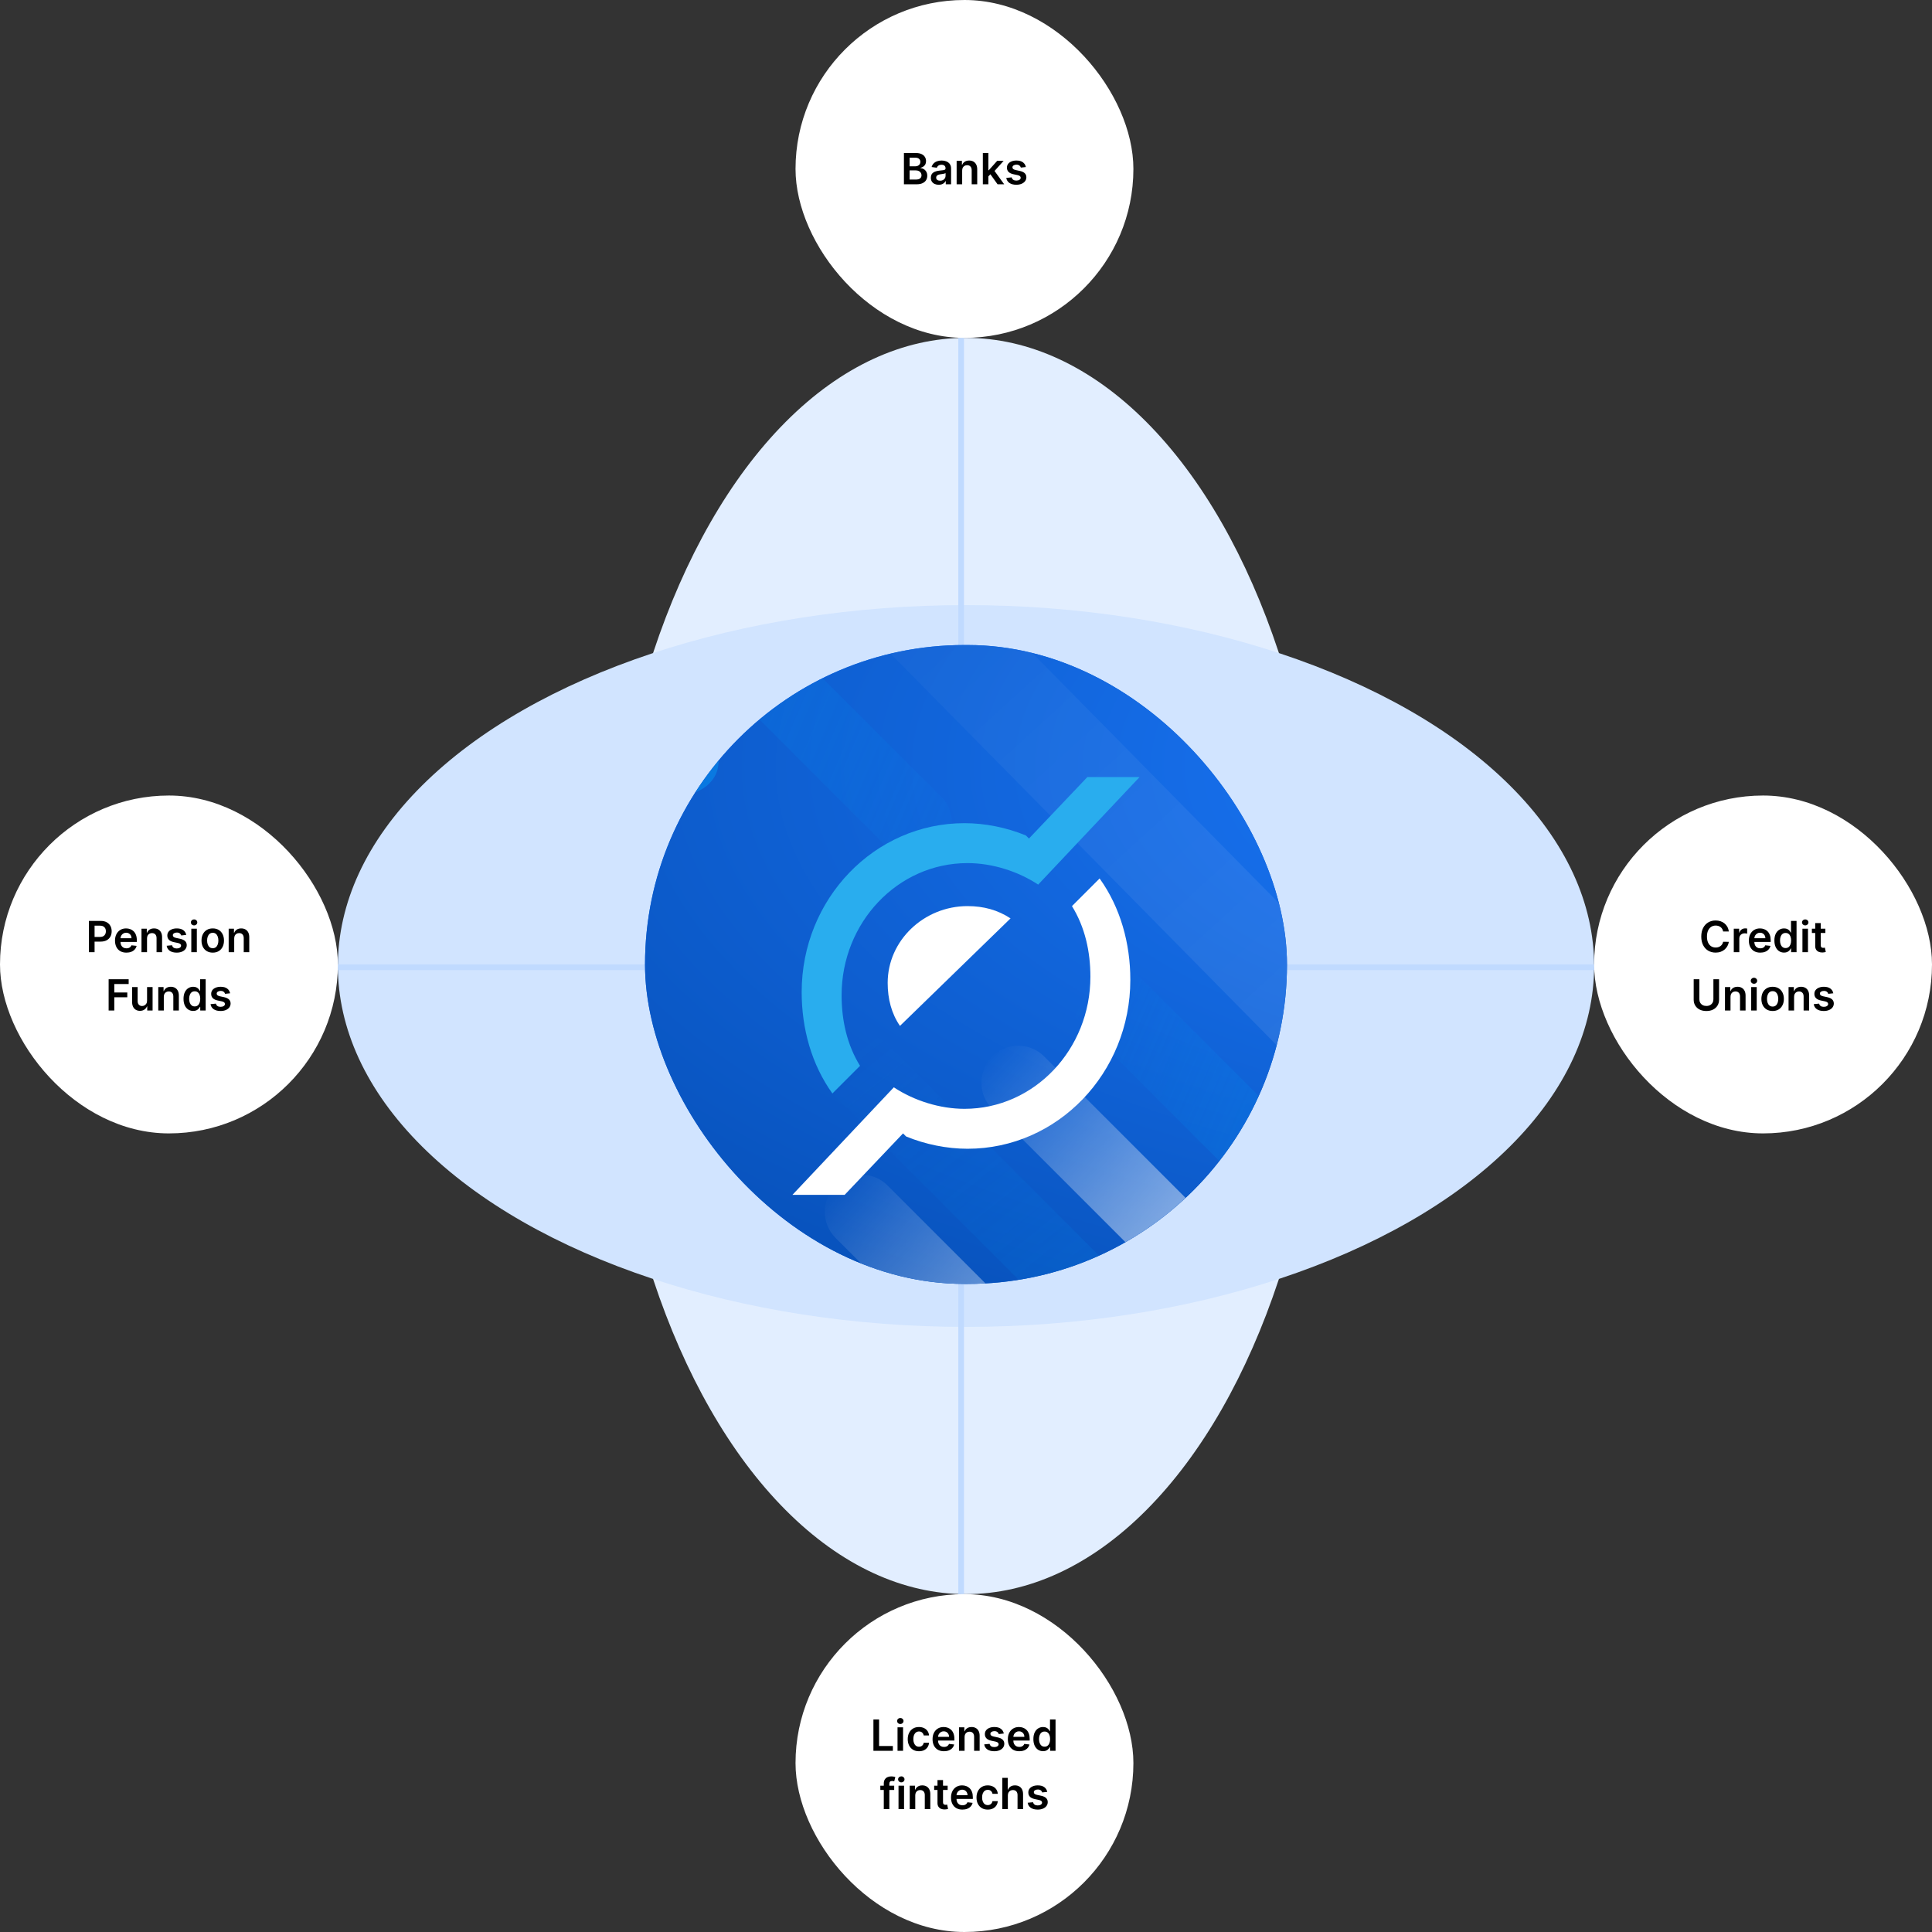
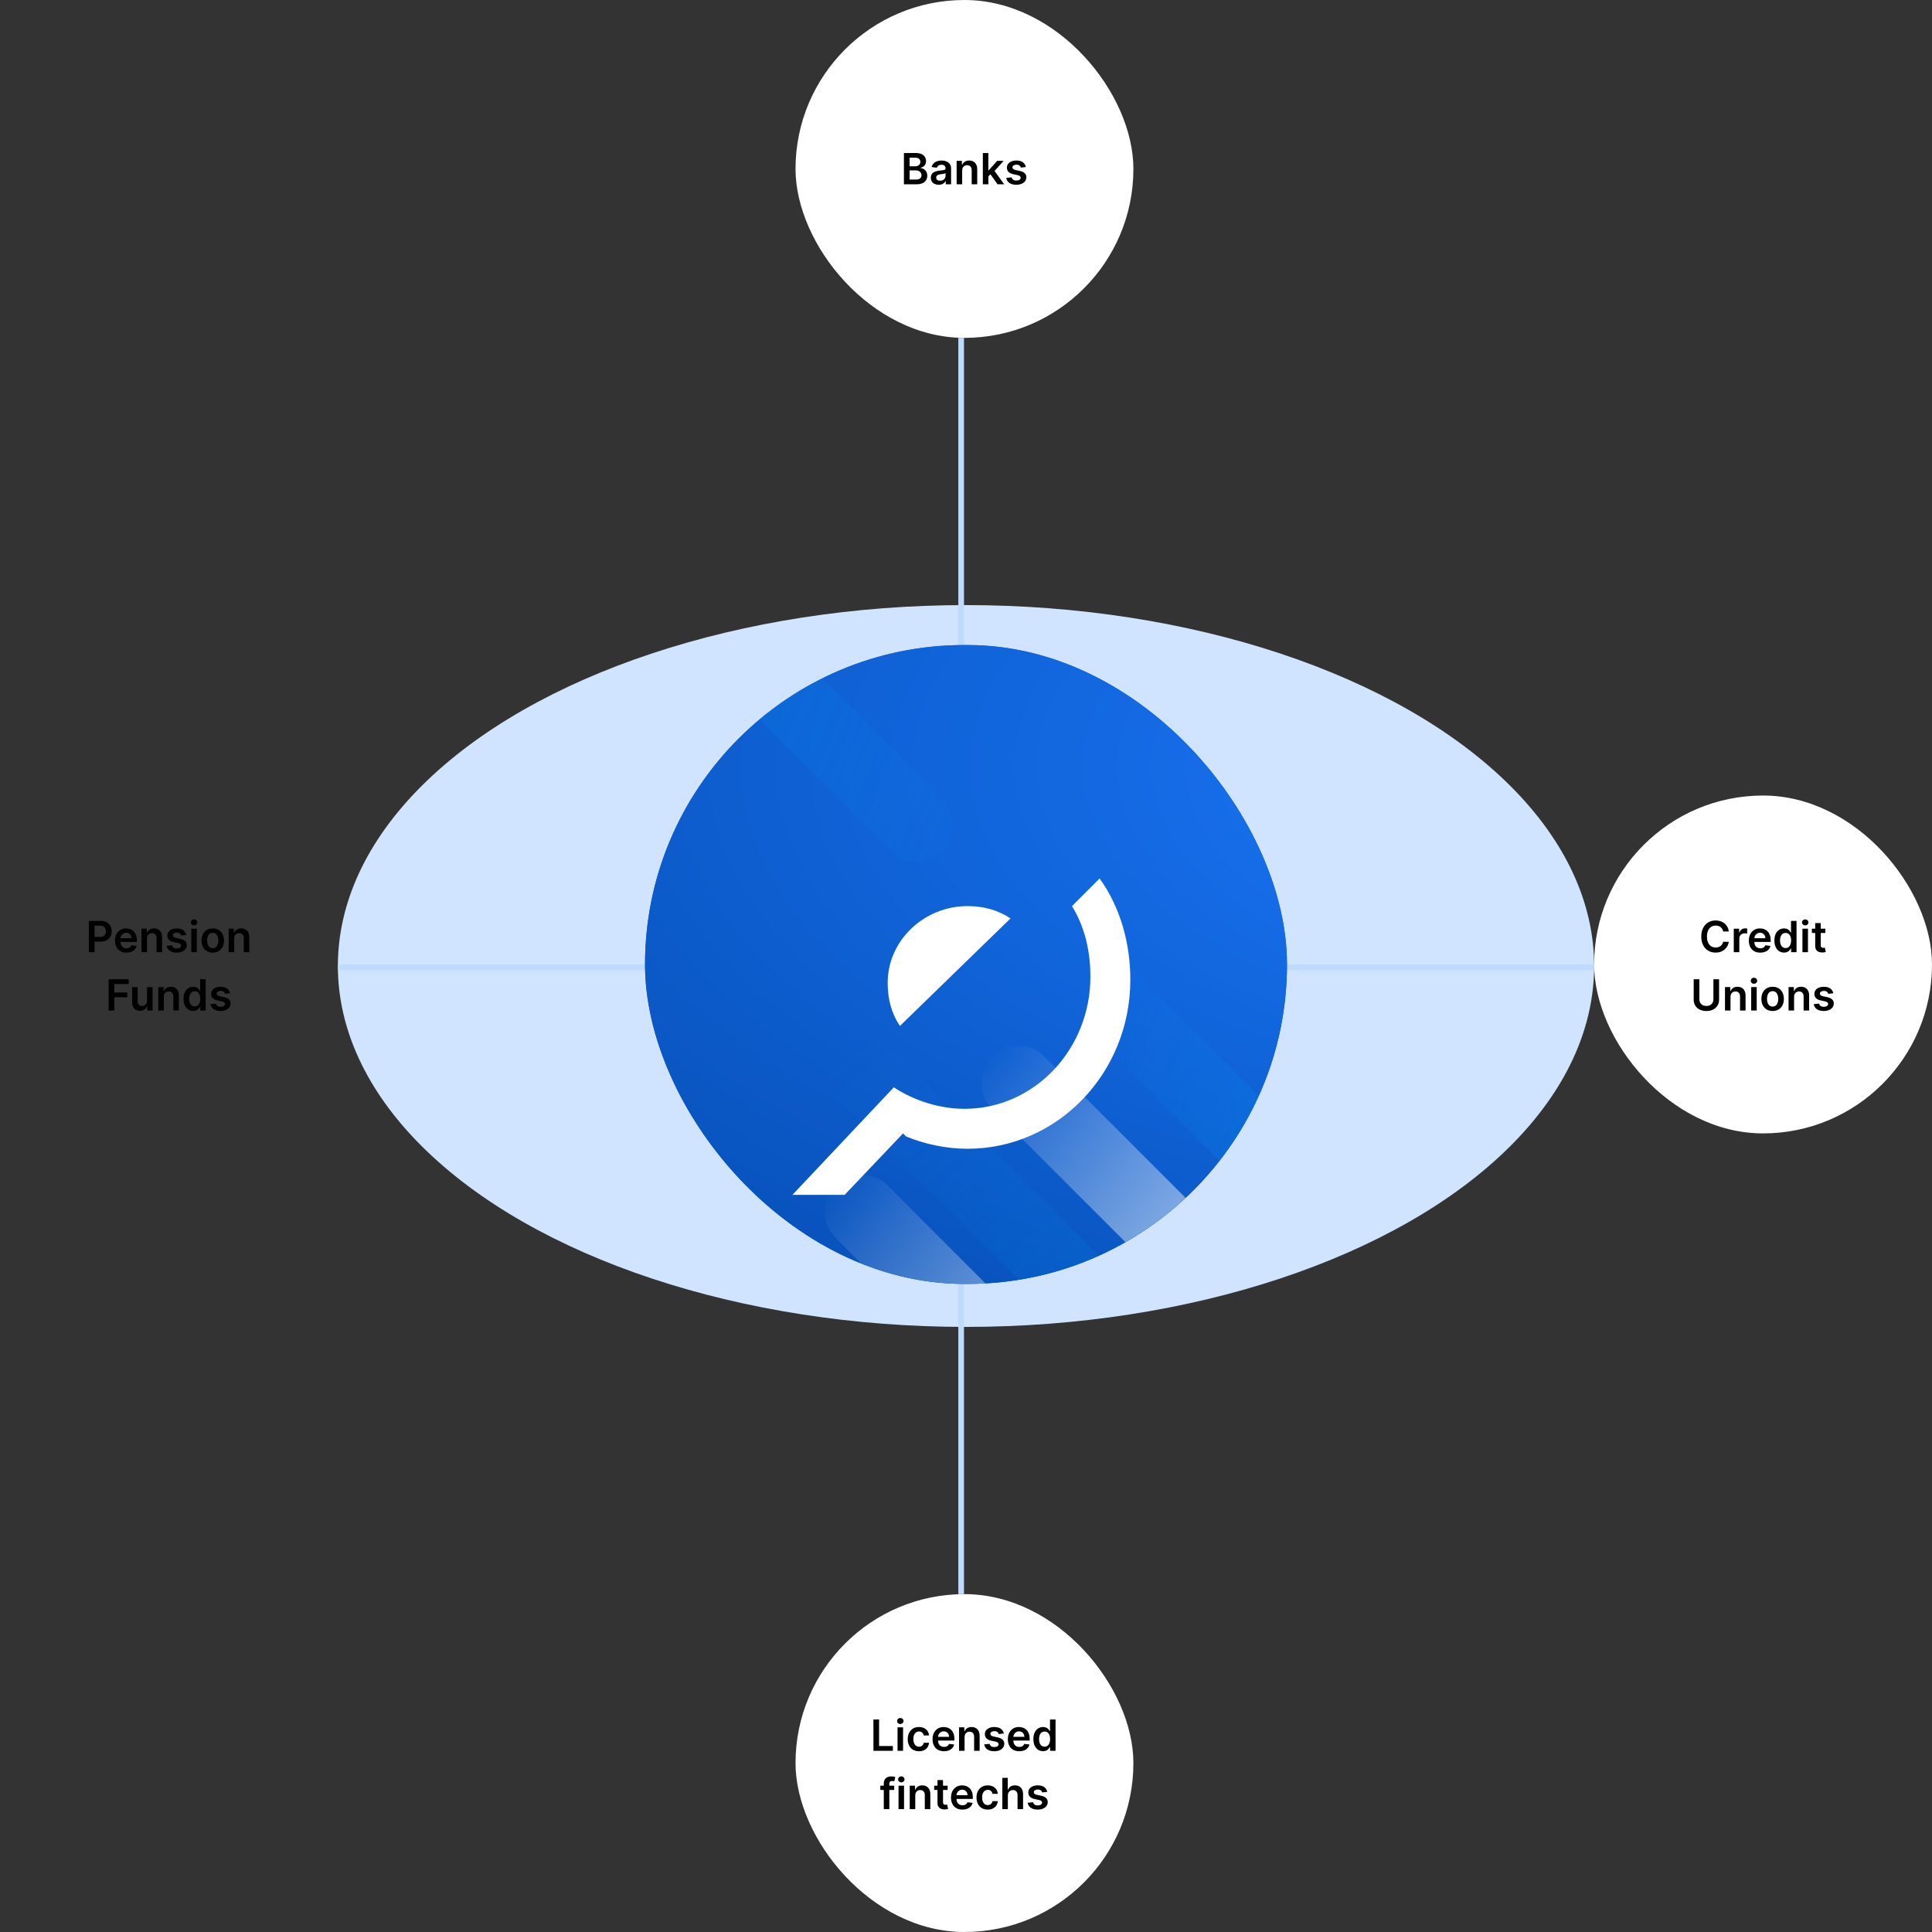
<svg xmlns="http://www.w3.org/2000/svg" width="629" height="629" viewBox="0 0 629 629" fill="none">
  <rect x="0" y="0" width="629" height="629" fill="#333333" stroke="none" />
-   <ellipse cx="314.5" cy="314.5" rx="117.5" ry="204.5" fill="#E2EEFF" />
  <ellipse cx="314.5" cy="314.5" rx="117.5" ry="204.5" transform="rotate(90 314.5 314.5)" fill="#D1E4FF" />
  <line x1="211" y1="314.923" x2="110" y2="314.923" stroke="#C0DAFF" stroke-width="1.846" />
  <line x1="519" y1="314.923" x2="418" y2="314.923" stroke="#C0DAFF" stroke-width="1.846" />
  <line x1="312.923" y1="110" x2="312.923" y2="219" stroke="#C0DAFF" stroke-width="1.846" />
  <line x1="312.923" y1="410" x2="312.923" y2="519" stroke="#C0DAFF" stroke-width="1.846" />
  <g clip-path="url(#clip0_2081_23298)">
    <rect x="210" y="210" width="209" height="208" rx="104" fill="url(#paint0_radial_2081_23298)" />
    <g clip-path="url(#clip1_2081_23298)">
      <path d="M512 426L512 201L186 201L186 426L512 426Z" fill="url(#paint1_radial_2081_23298)" />
-       <rect opacity="0.1" width="287" height="33" rx="16.5" transform="matrix(0.702 0.712 0.702 -0.712 230 152)" fill="url(#paint2_linear_2081_23298)" />
      <g opacity="0.61">
        <path d="M112.006 281.378L280.382 452.994L280.662 487.993L75.007 281.683L112.006 281.378Z" fill="url(#paint3_linear_2081_23298)" />
      </g>
      <g opacity="0.83">
        <g opacity="0.83">
          <path d="M442 254C442 257.095 441.319 259.637 439 262C434.364 266.722 426.636 266.722 422 262L338 178C333.364 173.278 333.364 165.726 338 161C342.636 156.278 350.364 156.278 355 161L439 245C441.319 247.363 442 250.905 442 254Z" fill="url(#paint4_linear_2081_23298)" />
        </g>
      </g>
      <path d="M376 479C376 482.095 375.319 484.637 373 487C368.364 491.722 360.636 491.722 356 487L272 403C267.364 398.278 267.364 390.726 272 386C276.636 381.278 284.364 381.278 289 386L373 470C375.316 472.363 376 475.905 376 479Z" fill="url(#paint5_linear_2081_23298)" />
      <path d="M427 437C427 440.095 426.319 442.637 424 445C419.364 449.722 411.636 449.722 407 445L323 361C318.364 356.278 318.364 348.726 323 344C327.636 339.278 335.364 339.278 340 344L424 428C426.319 430.359 427 433.902 427 437Z" fill="url(#paint6_linear_2081_23298)" />
      <g opacity="0.44">
-         <path d="M234 247C234 250.095 233.319 252.637 231 255C226.364 259.722 218.636 259.722 214 255L130 171C125.364 166.278 125.364 158.726 130 154C134.636 149.278 142.364 149.278 147 154L231 238C233.316 240.363 234 243.905 234 247Z" fill="url(#paint7_linear_2081_23298)" />
        <path d="M527 356C527 359.095 526.319 361.637 524 364C519.364 368.722 511.636 368.722 507 364L423 280C418.364 275.278 418.364 267.726 423 263C427.636 258.278 435.364 258.278 440 263L524 347C526.316 349.363 527 352.905 527 356Z" fill="url(#paint8_linear_2081_23298)" />
      </g>
      <g opacity="0.5">
        <path d="M267 493C267 497.174 265.143 500.814 262 504C255.718 510.368 246.282 510.368 240 504L127 390C120.718 383.632 120.718 373.373 127 367C133.282 360.632 142.718 360.632 149 367L262 481C265.139 484.186 267 488.826 267 493Z" fill="url(#paint9_linear_2081_23298)" />
      </g>
      <g opacity="0.36">
        <path d="M313 469C313 472.095 312.319 474.637 310 477C305.364 481.722 297.636 481.722 293 477L209 393C204.364 388.278 204.364 380.726 209 376C213.636 371.278 221.364 371.278 226 376L310 460C312.319 462.363 313 465.905 313 469Z" fill="url(#paint10_linear_2081_23298)" />
        <path d="M439 392C439 395.095 438.319 397.637 436 400C431.364 404.722 423.636 404.722 419 400L335 316C330.364 311.278 330.364 303.726 335 299C339.636 294.278 347.364 294.278 352 299L436 383C438.319 385.363 439 388.905 439 392Z" fill="url(#paint11_linear_2081_23298)" />
        <g opacity="0.5">
          <path d="M310 269C310 272.095 309.319 274.637 307 277C302.364 281.722 294.636 281.722 290 277L206 193C201.364 188.278 201.364 180.726 206 176C210.636 171.278 218.364 171.278 223 176L307 260C309.319 262.363 310 265.905 310 269Z" fill="url(#paint12_linear_2081_23298)" />
        </g>
      </g>
      <g opacity="0.2">
        <path d="M376 433C376 436.095 375.319 438.637 373 441C368.364 445.722 360.636 445.722 356 441L272 357C267.364 352.278 267.364 344.726 272 340C276.636 335.278 284.364 335.278 289 340L373 424C375.319 426.363 376 429.905 376 433Z" fill="url(#paint13_linear_2081_23298)" />
      </g>
      <path d="M347 123C347 119.905 347.681 117.363 350 115C354.636 110.278 362.364 110.278 367 115L451 199C455.636 203.722 455.636 211.274 451 216C446.364 220.722 438.636 220.722 434 216L350 132C347.684 129.637 347 126.095 347 123Z" fill="url(#paint14_linear_2081_23298)" />
    </g>
  </g>
-   <rect y="259" width="110" height="110" rx="55" fill="white" />
  <path d="M28.948 310V299.818H32.766C33.548 299.818 34.204 299.964 34.735 300.256C35.268 300.547 35.671 300.948 35.943 301.459C36.218 301.966 36.355 302.543 36.355 303.189C36.355 303.842 36.218 304.422 35.943 304.929C35.668 305.436 35.261 305.835 34.725 306.127C34.188 306.415 33.526 306.56 32.741 306.56H30.21V305.043H32.492C32.95 305.043 33.324 304.964 33.616 304.805C33.908 304.646 34.123 304.427 34.262 304.148C34.405 303.87 34.476 303.55 34.476 303.189C34.476 302.828 34.405 302.509 34.262 302.234C34.123 301.959 33.906 301.746 33.611 301.593C33.319 301.437 32.943 301.359 32.482 301.359H30.792V310H28.948ZM41.149 310.149C40.383 310.149 39.722 309.99 39.166 309.672C38.612 309.35 38.186 308.896 37.888 308.31C37.59 307.72 37.44 307.025 37.44 306.227C37.44 305.441 37.59 304.752 37.888 304.158C38.189 303.562 38.61 303.098 39.151 302.766C39.691 302.432 40.325 302.264 41.055 302.264C41.525 302.264 41.969 302.34 42.387 302.493C42.808 302.642 43.179 302.874 43.501 303.189C43.825 303.504 44.081 303.905 44.266 304.392C44.452 304.876 44.545 305.453 44.545 306.122V306.674H38.285V305.461H42.82C42.816 305.116 42.742 304.81 42.596 304.541C42.45 304.269 42.246 304.056 41.984 303.9C41.726 303.744 41.424 303.666 41.08 303.666C40.712 303.666 40.389 303.756 40.11 303.935C39.832 304.11 39.615 304.342 39.459 304.631C39.306 304.916 39.228 305.229 39.225 305.57V306.629C39.225 307.073 39.306 307.455 39.469 307.773C39.631 308.088 39.858 308.33 40.15 308.499C40.441 308.664 40.783 308.747 41.174 308.747C41.436 308.747 41.673 308.711 41.885 308.638C42.097 308.562 42.281 308.451 42.437 308.305C42.593 308.159 42.71 307.978 42.79 307.763L44.47 307.952C44.364 308.396 44.162 308.784 43.864 309.115C43.569 309.443 43.191 309.698 42.73 309.881C42.269 310.06 41.742 310.149 41.149 310.149ZM47.867 305.526V310H46.067V302.364H47.788V303.661H47.877C48.053 303.234 48.333 302.894 48.717 302.642C49.105 302.39 49.584 302.264 50.154 302.264C50.681 302.264 51.14 302.377 51.531 302.602C51.925 302.828 52.23 303.154 52.446 303.582C52.665 304.009 52.772 304.528 52.769 305.138V310H50.969V305.416C50.969 304.906 50.837 304.506 50.572 304.218C50.31 303.93 49.947 303.786 49.483 303.786C49.168 303.786 48.888 303.855 48.643 303.994C48.401 304.13 48.21 304.327 48.071 304.586C47.935 304.844 47.867 305.158 47.867 305.526ZM60.634 304.382L58.993 304.561C58.947 304.395 58.866 304.24 58.75 304.094C58.637 303.948 58.485 303.83 58.292 303.741C58.1 303.651 57.865 303.607 57.587 303.607C57.212 303.607 56.897 303.688 56.642 303.85C56.39 304.013 56.266 304.223 56.269 304.482C56.266 304.704 56.347 304.884 56.513 305.023C56.682 305.163 56.96 305.277 57.348 305.366L58.65 305.645C59.373 305.801 59.91 306.048 60.261 306.386C60.616 306.724 60.795 307.166 60.798 307.713C60.795 308.194 60.654 308.618 60.376 308.986C60.1 309.35 59.718 309.635 59.227 309.841C58.737 310.046 58.173 310.149 57.537 310.149C56.602 310.149 55.85 309.954 55.28 309.562C54.71 309.168 54.37 308.62 54.261 307.917L56.016 307.748C56.095 308.093 56.264 308.353 56.523 308.528C56.781 308.704 57.117 308.792 57.532 308.792C57.959 308.792 58.302 308.704 58.561 308.528C58.823 308.353 58.954 308.136 58.954 307.877C58.954 307.658 58.869 307.478 58.7 307.335C58.534 307.193 58.276 307.083 57.925 307.007L56.622 306.734C55.889 306.581 55.348 306.324 54.996 305.963C54.645 305.598 54.471 305.138 54.474 304.581C54.471 304.11 54.599 303.703 54.857 303.358C55.119 303.01 55.482 302.741 55.946 302.553C56.413 302.36 56.952 302.264 57.562 302.264C58.456 302.264 59.161 302.455 59.675 302.836C60.192 303.217 60.511 303.732 60.634 304.382ZM62.282 310V302.364H64.082V310H62.282ZM63.187 301.28C62.902 301.28 62.657 301.185 62.451 300.996C62.246 300.804 62.143 300.574 62.143 300.305C62.143 300.034 62.246 299.803 62.451 299.614C62.657 299.422 62.902 299.326 63.187 299.326C63.475 299.326 63.721 299.422 63.923 299.614C64.128 299.803 64.231 300.034 64.231 300.305C64.231 300.574 64.128 300.804 63.923 300.996C63.721 301.185 63.475 301.28 63.187 301.28ZM69.263 310.149C68.518 310.149 67.871 309.985 67.325 309.657C66.778 309.329 66.353 308.87 66.052 308.28C65.754 307.69 65.604 307 65.604 306.212C65.604 305.423 65.754 304.732 66.052 304.138C66.353 303.545 66.778 303.085 67.325 302.756C67.871 302.428 68.518 302.264 69.263 302.264C70.009 302.264 70.656 302.428 71.202 302.756C71.749 303.085 72.172 303.545 72.47 304.138C72.772 304.732 72.923 305.423 72.923 306.212C72.923 307 72.772 307.69 72.47 308.28C72.172 308.87 71.749 309.329 71.202 309.657C70.656 309.985 70.009 310.149 69.263 310.149ZM69.273 308.707C69.678 308.707 70.016 308.596 70.288 308.374C70.559 308.149 70.762 307.847 70.894 307.469C71.03 307.092 71.098 306.671 71.098 306.207C71.098 305.739 71.03 305.317 70.894 304.939C70.762 304.558 70.559 304.254 70.288 304.029C70.016 303.804 69.678 303.691 69.273 303.691C68.859 303.691 68.514 303.804 68.239 304.029C67.968 304.254 67.764 304.558 67.628 304.939C67.495 305.317 67.429 305.739 67.429 306.207C67.429 306.671 67.495 307.092 67.628 307.469C67.764 307.847 67.968 308.149 68.239 308.374C68.514 308.596 68.859 308.707 69.273 308.707ZM76.25 305.526V310H74.45V302.364H76.17V303.661H76.26C76.435 303.234 76.716 302.894 77.1 302.642C77.488 302.39 77.967 302.264 78.537 302.264C79.064 302.264 79.523 302.377 79.914 302.602C80.308 302.828 80.613 303.154 80.829 303.582C81.047 304.009 81.155 304.528 81.152 305.138V310H79.352V305.416C79.352 304.906 79.219 304.506 78.954 304.218C78.692 303.93 78.33 303.786 77.866 303.786C77.551 303.786 77.271 303.855 77.025 303.994C76.783 304.13 76.593 304.327 76.454 304.586C76.318 304.844 76.25 305.158 76.25 305.526ZM35.367 329V318.818H41.889V320.364H37.211V323.129H41.442V324.675H37.211V329H35.367ZM47.879 325.788V321.364H49.678V329H47.934V327.643H47.854C47.682 328.07 47.398 328.42 47.004 328.692C46.613 328.964 46.13 329.099 45.557 329.099C45.057 329.099 44.614 328.988 44.23 328.766C43.849 328.541 43.55 328.214 43.335 327.787C43.119 327.356 43.012 326.836 43.012 326.226V321.364H44.811V325.947C44.811 326.431 44.944 326.816 45.209 327.101C45.474 327.386 45.822 327.528 46.253 327.528C46.518 327.528 46.775 327.464 47.024 327.335C47.272 327.205 47.476 327.013 47.635 326.758C47.798 326.499 47.879 326.176 47.879 325.788ZM53.329 324.526V329H51.529V321.364H53.249V322.661H53.339C53.514 322.234 53.795 321.894 54.179 321.642C54.567 321.39 55.046 321.264 55.616 321.264C56.143 321.264 56.602 321.377 56.993 321.602C57.387 321.828 57.692 322.154 57.908 322.582C58.127 323.009 58.234 323.528 58.231 324.138V329H56.431V324.416C56.431 323.906 56.299 323.506 56.033 323.218C55.772 322.93 55.409 322.786 54.945 322.786C54.63 322.786 54.35 322.855 54.105 322.994C53.862 323.13 53.672 323.327 53.533 323.586C53.397 323.844 53.329 324.158 53.329 324.526ZM62.894 329.134C62.294 329.134 61.757 328.98 61.283 328.672C60.809 328.364 60.435 327.916 60.16 327.33C59.885 326.743 59.747 326.03 59.747 325.192C59.747 324.343 59.886 323.627 60.165 323.044C60.447 322.457 60.826 322.015 61.303 321.717C61.781 321.415 62.313 321.264 62.899 321.264C63.347 321.264 63.715 321.34 64.003 321.493C64.291 321.642 64.52 321.823 64.689 322.035C64.858 322.244 64.989 322.441 65.082 322.626H65.156V318.818H66.961V329H65.191V327.797H65.082C64.989 327.982 64.855 328.18 64.679 328.388C64.503 328.594 64.271 328.77 63.983 328.915C63.695 329.061 63.332 329.134 62.894 329.134ZM63.396 327.658C63.778 327.658 64.102 327.555 64.371 327.349C64.639 327.141 64.843 326.851 64.982 326.479C65.121 326.108 65.191 325.676 65.191 325.182C65.191 324.688 65.121 324.259 64.982 323.894C64.846 323.53 64.644 323.246 64.376 323.044C64.111 322.842 63.784 322.741 63.396 322.741C62.995 322.741 62.661 322.845 62.392 323.054C62.124 323.263 61.922 323.551 61.786 323.919C61.65 324.287 61.582 324.708 61.582 325.182C61.582 325.659 61.65 326.085 61.786 326.46C61.925 326.831 62.129 327.124 62.397 327.339C62.669 327.552 63.002 327.658 63.396 327.658ZM74.914 323.382L73.274 323.561C73.227 323.395 73.146 323.24 73.03 323.094C72.917 322.948 72.765 322.83 72.573 322.741C72.38 322.651 72.145 322.607 71.867 322.607C71.492 322.607 71.177 322.688 70.922 322.85C70.67 323.013 70.546 323.223 70.549 323.482C70.546 323.704 70.627 323.884 70.793 324.023C70.962 324.163 71.24 324.277 71.628 324.366L72.931 324.645C73.653 324.801 74.19 325.048 74.541 325.386C74.896 325.724 75.075 326.166 75.078 326.713C75.075 327.194 74.934 327.618 74.656 327.986C74.381 328.35 73.998 328.635 73.507 328.841C73.017 329.046 72.453 329.149 71.817 329.149C70.882 329.149 70.13 328.954 69.56 328.562C68.99 328.168 68.65 327.62 68.541 326.917L70.296 326.748C70.375 327.093 70.544 327.353 70.803 327.528C71.061 327.704 71.398 327.792 71.812 327.792C72.24 327.792 72.583 327.704 72.841 327.528C73.103 327.353 73.234 327.136 73.234 326.877C73.234 326.658 73.149 326.478 72.98 326.335C72.815 326.193 72.556 326.083 72.205 326.007L70.902 325.734C70.17 325.581 69.628 325.324 69.276 324.963C68.925 324.598 68.751 324.138 68.754 323.581C68.751 323.11 68.879 322.703 69.137 322.358C69.399 322.01 69.762 321.741 70.226 321.553C70.694 321.36 71.232 321.264 71.842 321.264C72.737 321.264 73.441 321.455 73.955 321.836C74.472 322.217 74.792 322.732 74.914 323.382Z" fill="black" />
  <rect x="519" y="259" width="110" height="110" rx="55" fill="white" />
  <path d="M562.856 303.254H560.997C560.944 302.949 560.846 302.679 560.703 302.443C560.561 302.205 560.384 302.002 560.172 301.837C559.959 301.671 559.717 301.547 559.446 301.464C559.177 301.378 558.887 301.335 558.576 301.335C558.022 301.335 557.532 301.474 557.104 301.752C556.676 302.027 556.342 302.432 556.1 302.965C555.858 303.496 555.737 304.143 555.737 304.909C555.737 305.688 555.858 306.344 556.1 306.878C556.345 307.408 556.68 307.809 557.104 308.081C557.532 308.349 558.02 308.484 558.571 308.484C558.876 308.484 559.161 308.444 559.426 308.364C559.694 308.281 559.935 308.161 560.147 308.001C560.362 307.842 560.543 307.647 560.689 307.415C560.838 307.183 560.94 306.918 560.997 306.619L562.856 306.629C562.787 307.113 562.636 307.567 562.404 307.991C562.175 308.416 561.875 308.79 561.504 309.115C561.133 309.437 560.699 309.688 560.201 309.871C559.704 310.05 559.152 310.139 558.546 310.139C557.651 310.139 556.852 309.932 556.15 309.518C555.447 309.103 554.893 308.505 554.489 307.723C554.085 306.941 553.882 306.003 553.882 304.909C553.882 303.812 554.086 302.874 554.494 302.095C554.902 301.313 555.457 300.715 556.159 300.3C556.862 299.886 557.658 299.679 558.546 299.679C559.113 299.679 559.64 299.759 560.127 299.918C560.614 300.077 561.048 300.31 561.429 300.619C561.81 300.924 562.124 301.298 562.369 301.742C562.618 302.183 562.78 302.687 562.856 303.254ZM564.466 310V302.364H566.211V303.636H566.29C566.43 303.196 566.668 302.856 567.006 302.617C567.348 302.375 567.737 302.254 568.175 302.254C568.274 302.254 568.385 302.259 568.508 302.269C568.634 302.276 568.738 302.287 568.821 302.304V303.96C568.745 303.933 568.624 303.91 568.458 303.89C568.296 303.867 568.138 303.855 567.986 303.855C567.657 303.855 567.363 303.926 567.101 304.069C566.842 304.208 566.638 304.402 566.489 304.651C566.34 304.899 566.265 305.186 566.265 305.511V310H564.466ZM573.083 310.149C572.317 310.149 571.656 309.99 571.099 309.672C570.546 309.35 570.12 308.896 569.821 308.31C569.523 307.72 569.374 307.025 569.374 306.227C569.374 305.441 569.523 304.752 569.821 304.158C570.123 303.562 570.544 303.098 571.084 302.766C571.624 302.432 572.259 302.264 572.988 302.264C573.459 302.264 573.903 302.34 574.321 302.493C574.742 302.642 575.113 302.874 575.434 303.189C575.759 303.504 576.014 303.905 576.2 304.392C576.386 304.876 576.478 305.453 576.478 306.122V306.674H570.219V305.461H574.753C574.75 305.116 574.675 304.81 574.529 304.541C574.384 304.269 574.18 304.056 573.918 303.9C573.659 303.744 573.358 303.666 573.013 303.666C572.645 303.666 572.322 303.756 572.044 303.935C571.765 304.11 571.548 304.342 571.392 304.631C571.24 304.916 571.162 305.229 571.159 305.57V306.629C571.159 307.073 571.24 307.455 571.402 307.773C571.565 308.088 571.792 308.33 572.083 308.499C572.375 308.664 572.717 308.747 573.108 308.747C573.369 308.747 573.606 308.711 573.819 308.638C574.031 308.562 574.215 308.451 574.37 308.305C574.526 308.159 574.644 307.978 574.723 307.763L576.404 307.952C576.298 308.396 576.096 308.784 575.797 309.115C575.502 309.443 575.124 309.698 574.664 309.881C574.203 310.06 573.676 310.149 573.083 310.149ZM580.835 310.134C580.235 310.134 579.698 309.98 579.224 309.672C578.75 309.364 578.375 308.916 578.1 308.33C577.825 307.743 577.688 307.03 577.688 306.192C577.688 305.343 577.827 304.627 578.105 304.044C578.387 303.457 578.767 303.015 579.244 302.717C579.721 302.415 580.253 302.264 580.84 302.264C581.287 302.264 581.655 302.34 581.943 302.493C582.232 302.642 582.46 302.823 582.629 303.035C582.798 303.244 582.929 303.441 583.022 303.626H583.097V299.818H584.901V310H583.132V308.797H583.022C582.929 308.982 582.795 309.18 582.619 309.388C582.444 309.594 582.212 309.77 581.923 309.915C581.635 310.061 581.272 310.134 580.835 310.134ZM581.337 308.658C581.718 308.658 582.043 308.555 582.311 308.349C582.58 308.141 582.784 307.851 582.923 307.479C583.062 307.108 583.132 306.676 583.132 306.182C583.132 305.688 583.062 305.259 582.923 304.894C582.787 304.53 582.585 304.246 582.316 304.044C582.051 303.842 581.725 303.741 581.337 303.741C580.936 303.741 580.601 303.845 580.333 304.054C580.064 304.263 579.862 304.551 579.726 304.919C579.59 305.287 579.522 305.708 579.522 306.182C579.522 306.659 579.59 307.085 579.726 307.46C579.865 307.831 580.069 308.124 580.338 308.339C580.609 308.552 580.942 308.658 581.337 308.658ZM586.819 310V302.364H588.619V310H586.819ZM587.724 301.28C587.439 301.28 587.194 301.185 586.988 300.996C586.783 300.804 586.68 300.574 586.68 300.305C586.68 300.034 586.783 299.803 586.988 299.614C587.194 299.422 587.439 299.326 587.724 299.326C588.012 299.326 588.258 299.422 588.46 299.614C588.665 299.803 588.768 300.034 588.768 300.305C588.768 300.574 588.665 300.804 588.46 300.996C588.258 301.185 588.012 301.28 587.724 301.28ZM594.283 302.364V303.756H589.893V302.364H594.283ZM590.977 300.534H592.776V307.703C592.776 307.945 592.813 308.131 592.886 308.26C592.962 308.386 593.061 308.472 593.184 308.518C593.307 308.565 593.443 308.588 593.592 308.588C593.704 308.588 593.807 308.58 593.9 308.563C593.996 308.547 594.069 308.532 594.119 308.518L594.422 309.925C594.326 309.959 594.188 309.995 594.009 310.035C593.834 310.075 593.618 310.098 593.363 310.104C592.912 310.118 592.506 310.05 592.145 309.901C591.784 309.748 591.497 309.513 591.285 309.195C591.076 308.876 590.973 308.479 590.977 308.001V300.534ZM557.832 318.818H559.676V325.47C559.676 326.199 559.504 326.841 559.159 327.394C558.818 327.948 558.337 328.38 557.717 328.692C557.098 329 556.373 329.154 555.545 329.154C554.713 329.154 553.987 329 553.367 328.692C552.747 328.38 552.267 327.948 551.926 327.394C551.584 326.841 551.413 326.199 551.413 325.47V318.818H553.258V325.316C553.258 325.74 553.351 326.118 553.536 326.45C553.725 326.781 553.99 327.041 554.332 327.23C554.673 327.416 555.078 327.509 555.545 327.509C556.012 327.509 556.417 327.416 556.758 327.23C557.103 327.041 557.368 326.781 557.553 326.45C557.739 326.118 557.832 325.74 557.832 325.316V318.818ZM563.401 324.526V329H561.601V321.364H563.322V322.661H563.411C563.587 322.234 563.867 321.894 564.251 321.642C564.639 321.39 565.118 321.264 565.688 321.264C566.215 321.264 566.674 321.377 567.065 321.602C567.46 321.828 567.765 322.154 567.98 322.582C568.199 323.009 568.306 323.528 568.303 324.138V329H566.503V324.416C566.503 323.906 566.371 323.506 566.106 323.218C565.844 322.93 565.481 322.786 565.017 322.786C564.702 322.786 564.422 322.855 564.177 322.994C563.935 323.13 563.744 323.327 563.605 323.586C563.469 323.844 563.401 324.158 563.401 324.526ZM570.133 329V321.364H571.932V329H570.133ZM571.038 320.28C570.753 320.28 570.507 320.185 570.302 319.996C570.096 319.804 569.994 319.574 569.994 319.305C569.994 319.034 570.096 318.803 570.302 318.614C570.507 318.422 570.753 318.326 571.038 318.326C571.326 318.326 571.571 318.422 571.773 318.614C571.979 318.803 572.082 319.034 572.082 319.305C572.082 319.574 571.979 319.804 571.773 319.996C571.571 320.185 571.326 320.28 571.038 320.28ZM577.114 329.149C576.368 329.149 575.722 328.985 575.175 328.657C574.628 328.329 574.204 327.87 573.902 327.28C573.604 326.69 573.455 326 573.455 325.212C573.455 324.423 573.604 323.732 573.902 323.138C574.204 322.545 574.628 322.085 575.175 321.756C575.722 321.428 576.368 321.264 577.114 321.264C577.86 321.264 578.506 321.428 579.053 321.756C579.6 322.085 580.022 322.545 580.321 323.138C580.622 323.732 580.773 324.423 580.773 325.212C580.773 326 580.622 326.69 580.321 327.28C580.022 327.87 579.6 328.329 579.053 328.657C578.506 328.985 577.86 329.149 577.114 329.149ZM577.124 327.707C577.528 327.707 577.866 327.596 578.138 327.374C578.41 327.149 578.612 326.847 578.745 326.469C578.881 326.092 578.949 325.671 578.949 325.207C578.949 324.739 578.881 324.317 578.745 323.939C578.612 323.558 578.41 323.254 578.138 323.029C577.866 322.804 577.528 322.691 577.124 322.691C576.71 322.691 576.365 322.804 576.09 323.029C575.818 323.254 575.614 323.558 575.478 323.939C575.346 324.317 575.28 324.739 575.28 325.207C575.28 325.671 575.346 326.092 575.478 326.469C575.614 326.847 575.818 327.149 576.09 327.374C576.365 327.596 576.71 327.707 577.124 327.707ZM584.1 324.526V329H582.301V321.364H584.021V322.661H584.11C584.286 322.234 584.566 321.894 584.951 321.642C585.338 321.39 585.817 321.264 586.387 321.264C586.914 321.264 587.373 321.377 587.764 321.602C588.159 321.828 588.464 322.154 588.679 322.582C588.898 323.009 589.006 323.528 589.002 324.138V329H587.203V324.416C587.203 323.906 587.07 323.506 586.805 323.218C586.543 322.93 586.18 322.786 585.716 322.786C585.401 322.786 585.121 322.855 584.876 322.994C584.634 323.13 584.443 323.327 584.304 323.586C584.168 323.844 584.1 324.158 584.1 324.526ZM596.867 323.382L595.227 323.561C595.18 323.395 595.099 323.24 594.983 323.094C594.871 322.948 594.718 322.83 594.526 322.741C594.334 322.651 594.098 322.607 593.82 322.607C593.445 322.607 593.13 322.688 592.875 322.85C592.623 323.013 592.499 323.223 592.502 323.482C592.499 323.704 592.58 323.884 592.746 324.023C592.915 324.163 593.193 324.277 593.581 324.366L594.884 324.645C595.606 324.801 596.143 325.048 596.495 325.386C596.849 325.724 597.028 326.166 597.032 326.713C597.028 327.194 596.887 327.618 596.609 327.986C596.334 328.35 595.951 328.635 595.46 328.841C594.97 329.046 594.407 329.149 593.77 329.149C592.835 329.149 592.083 328.954 591.513 328.562C590.943 328.168 590.603 327.62 590.494 326.917L592.249 326.748C592.328 327.093 592.497 327.353 592.756 327.528C593.014 327.704 593.351 327.792 593.765 327.792C594.193 327.792 594.536 327.704 594.794 327.528C595.056 327.353 595.187 327.136 595.187 326.877C595.187 326.658 595.103 326.478 594.934 326.335C594.768 326.193 594.509 326.083 594.158 326.007L592.855 325.734C592.123 325.581 591.581 325.324 591.23 324.963C590.878 324.598 590.704 324.138 590.708 323.581C590.704 323.11 590.832 322.703 591.09 322.358C591.352 322.01 591.715 321.741 592.179 321.553C592.647 321.36 593.185 321.264 593.795 321.264C594.69 321.264 595.394 321.455 595.908 321.836C596.425 322.217 596.745 322.732 596.867 323.382Z" fill="black" />
  <rect x="259" width="110" height="110" rx="55" fill="white" />
  <path d="M294.291 60V49.818H298.189C298.925 49.818 299.536 49.934 300.024 50.166C300.514 50.395 300.88 50.708 301.122 51.106C301.368 51.504 301.49 51.954 301.49 52.458C301.49 52.872 301.411 53.227 301.252 53.522C301.093 53.814 300.879 54.051 300.61 54.233C300.342 54.415 300.042 54.546 299.71 54.626V54.725C300.072 54.745 300.418 54.856 300.749 55.058C301.084 55.257 301.358 55.539 301.57 55.903C301.782 56.268 301.888 56.709 301.888 57.226C301.888 57.753 301.76 58.227 301.505 58.648C301.25 59.065 300.865 59.395 300.352 59.637C299.838 59.879 299.192 60 298.413 60H294.291ZM296.136 58.459H298.119C298.789 58.459 299.271 58.331 299.566 58.076C299.865 57.818 300.014 57.486 300.014 57.082C300.014 56.78 299.939 56.508 299.79 56.266C299.641 56.021 299.429 55.829 299.154 55.69C298.878 55.547 298.55 55.476 298.169 55.476H296.136V58.459ZM296.136 54.148H297.96C298.279 54.148 298.565 54.09 298.82 53.974C299.076 53.855 299.276 53.688 299.422 53.472C299.571 53.254 299.646 52.995 299.646 52.697C299.646 52.302 299.507 51.977 299.228 51.722C298.953 51.467 298.544 51.34 298 51.34H296.136V54.148ZM305.61 60.154C305.127 60.154 304.691 60.068 304.303 59.896C303.918 59.72 303.614 59.461 303.388 59.12C303.166 58.779 303.055 58.358 303.055 57.857C303.055 57.426 303.135 57.07 303.294 56.788C303.453 56.507 303.67 56.281 303.945 56.112C304.22 55.943 304.53 55.816 304.875 55.729C305.223 55.64 305.582 55.575 305.953 55.535C306.401 55.489 306.764 55.448 307.042 55.411C307.321 55.371 307.523 55.312 307.649 55.232C307.778 55.149 307.843 55.022 307.843 54.849V54.82C307.843 54.445 307.732 54.155 307.51 53.95C307.288 53.744 306.968 53.641 306.55 53.641C306.109 53.641 305.76 53.737 305.501 53.93C305.246 54.122 305.074 54.349 304.984 54.611L303.304 54.372C303.436 53.908 303.655 53.52 303.96 53.209C304.265 52.894 304.638 52.659 305.078 52.503C305.519 52.344 306.007 52.264 306.54 52.264C306.908 52.264 307.274 52.307 307.639 52.394C308.003 52.48 308.337 52.622 308.638 52.821C308.94 53.017 309.182 53.283 309.364 53.621C309.55 53.959 309.642 54.382 309.642 54.889V60H307.912V58.951H307.853C307.743 59.163 307.589 59.362 307.39 59.548C307.195 59.73 306.948 59.877 306.65 59.99C306.355 60.099 306.008 60.154 305.61 60.154ZM306.078 58.832C306.439 58.832 306.752 58.76 307.017 58.618C307.283 58.472 307.486 58.28 307.629 58.041C307.775 57.803 307.848 57.542 307.848 57.261V56.361C307.791 56.407 307.695 56.45 307.559 56.49C307.427 56.53 307.278 56.565 307.112 56.594C306.946 56.624 306.782 56.651 306.62 56.674C306.457 56.697 306.316 56.717 306.197 56.734C305.929 56.77 305.688 56.83 305.476 56.913C305.264 56.995 305.097 57.111 304.974 57.261C304.851 57.407 304.79 57.595 304.79 57.827C304.79 58.159 304.911 58.409 305.153 58.578C305.395 58.747 305.703 58.832 306.078 58.832ZM313.252 55.526V60H311.452V52.364H313.172V53.661H313.262C313.437 53.234 313.717 52.894 314.102 52.642C314.49 52.39 314.969 52.264 315.539 52.264C316.066 52.264 316.525 52.377 316.916 52.602C317.31 52.828 317.615 53.154 317.831 53.582C318.049 54.009 318.157 54.528 318.154 55.138V60H316.354V55.416C316.354 54.906 316.221 54.506 315.956 54.218C315.694 53.93 315.332 53.785 314.868 53.785C314.553 53.785 314.273 53.855 314.027 53.994C313.785 54.13 313.595 54.327 313.456 54.586C313.32 54.844 313.252 55.158 313.252 55.526ZM321.624 57.604L321.619 55.431H321.907L324.652 52.364H326.755L323.379 56.122H323.006L321.624 57.604ZM319.983 60V49.818H321.783V60H319.983ZM324.776 60L322.29 56.525L323.503 55.257L326.929 60H324.776ZM333.99 54.382L332.349 54.561C332.303 54.395 332.221 54.24 332.105 54.094C331.993 53.948 331.84 53.83 331.648 53.741C331.456 53.651 331.22 53.606 330.942 53.606C330.567 53.606 330.253 53.688 329.997 53.85C329.745 54.013 329.621 54.223 329.624 54.481C329.621 54.704 329.702 54.884 329.868 55.023C330.037 55.163 330.316 55.277 330.703 55.367L332.006 55.645C332.728 55.801 333.265 56.048 333.617 56.386C333.971 56.724 334.15 57.166 334.154 57.713C334.15 58.194 334.009 58.618 333.731 58.986C333.456 59.35 333.073 59.635 332.583 59.841C332.092 60.046 331.529 60.149 330.892 60.149C329.958 60.149 329.205 59.954 328.635 59.562C328.065 59.168 327.725 58.62 327.616 57.917L329.371 57.748C329.45 58.093 329.619 58.353 329.878 58.528C330.137 58.704 330.473 58.792 330.887 58.792C331.315 58.792 331.658 58.704 331.916 58.528C332.178 58.353 332.309 58.136 332.309 57.877C332.309 57.658 332.225 57.478 332.056 57.335C331.89 57.193 331.631 57.083 331.28 57.007L329.977 56.734C329.245 56.581 328.703 56.324 328.352 55.963C328 55.599 327.826 55.138 327.83 54.581C327.826 54.11 327.954 53.703 328.213 53.358C328.474 53.01 328.837 52.742 329.301 52.553C329.769 52.36 330.307 52.264 330.917 52.264C331.812 52.264 332.516 52.455 333.03 52.836C333.547 53.217 333.867 53.733 333.99 54.382Z" fill="black" />
  <rect x="259" y="519" width="110" height="110" rx="55" fill="white" />
  <path d="M284.359 570V559.818H286.203V568.454H290.688V570H284.359ZM292.209 570V562.364H294.009V570H292.209ZM293.114 561.28C292.829 561.28 292.583 561.185 292.378 560.996C292.172 560.804 292.07 560.574 292.07 560.305C292.07 560.034 292.172 559.803 292.378 559.614C292.583 559.422 292.829 559.326 293.114 559.326C293.402 559.326 293.647 559.422 293.85 559.614C294.055 559.803 294.158 560.034 294.158 560.305C294.158 560.574 294.055 560.804 293.85 560.996C293.647 561.185 293.402 561.28 293.114 561.28ZM299.19 570.149C298.428 570.149 297.773 569.982 297.226 569.647C296.683 569.312 296.264 568.85 295.969 568.26C295.677 567.667 295.531 566.984 295.531 566.212C295.531 565.436 295.68 564.752 295.979 564.158C296.277 563.562 296.698 563.098 297.241 562.766C297.788 562.432 298.435 562.264 299.18 562.264C299.8 562.264 300.349 562.379 300.826 562.607C301.306 562.833 301.689 563.152 301.974 563.567C302.259 563.978 302.422 564.458 302.462 565.009H300.741C300.672 564.641 300.506 564.334 300.244 564.089C299.986 563.84 299.639 563.716 299.205 563.716C298.837 563.716 298.514 563.815 298.236 564.014C297.957 564.21 297.74 564.491 297.584 564.859C297.432 565.227 297.356 565.668 297.356 566.182C297.356 566.702 297.432 567.15 297.584 567.524C297.737 567.895 297.951 568.182 298.226 568.384C298.504 568.583 298.831 568.683 299.205 568.683C299.47 568.683 299.707 568.633 299.916 568.533C300.128 568.431 300.306 568.283 300.448 568.091C300.591 567.899 300.688 567.665 300.741 567.39H302.462C302.418 567.93 302.259 568.409 301.984 568.827C301.709 569.241 301.335 569.566 300.861 569.801C300.387 570.033 299.83 570.149 299.19 570.149ZM307.32 570.149C306.554 570.149 305.893 569.99 305.336 569.672C304.783 569.35 304.357 568.896 304.059 568.31C303.76 567.72 303.611 567.025 303.611 566.227C303.611 565.441 303.76 564.752 304.059 564.158C304.36 563.562 304.781 563.098 305.321 562.766C305.862 562.432 306.496 562.264 307.226 562.264C307.696 562.264 308.14 562.34 308.558 562.493C308.979 562.642 309.35 562.874 309.672 563.189C309.996 563.504 310.252 563.905 310.437 564.392C310.623 564.876 310.716 565.453 310.716 566.122V566.674H304.456V565.461H308.991C308.987 565.116 308.913 564.81 308.767 564.541C308.621 564.269 308.417 564.056 308.155 563.9C307.897 563.744 307.595 563.666 307.25 563.666C306.883 563.666 306.559 563.756 306.281 563.935C306.003 564.11 305.785 564.342 305.63 564.631C305.477 564.916 305.399 565.229 305.396 565.57V566.629C305.396 567.073 305.477 567.455 305.64 567.773C305.802 568.088 306.029 568.33 306.321 568.499C306.612 568.664 306.954 568.747 307.345 568.747C307.607 568.747 307.844 568.711 308.056 568.638C308.268 568.562 308.452 568.451 308.608 568.305C308.763 568.159 308.881 567.978 308.961 567.763L310.641 567.952C310.535 568.396 310.333 568.784 310.035 569.115C309.74 569.443 309.362 569.698 308.901 569.881C308.44 570.06 307.913 570.149 307.32 570.149ZM314.038 565.526V570H312.238V562.364H313.958V563.661H314.048C314.224 563.234 314.504 562.894 314.888 562.642C315.276 562.39 315.755 562.264 316.325 562.264C316.852 562.264 317.311 562.377 317.702 562.602C318.096 562.828 318.401 563.154 318.617 563.582C318.835 564.009 318.943 564.528 318.94 565.138V570H317.14V565.416C317.14 564.906 317.008 564.506 316.742 564.218C316.481 563.93 316.118 563.786 315.654 563.786C315.339 563.786 315.059 563.855 314.813 563.994C314.572 564.13 314.381 564.327 314.242 564.586C314.106 564.844 314.038 565.158 314.038 565.526ZM326.805 564.382L325.164 564.561C325.118 564.395 325.037 564.24 324.921 564.094C324.808 563.948 324.656 563.83 324.463 563.741C324.271 563.651 324.036 563.607 323.757 563.607C323.383 563.607 323.068 563.688 322.813 563.85C322.561 564.013 322.437 564.223 322.44 564.482C322.437 564.704 322.518 564.884 322.684 565.023C322.853 565.163 323.131 565.277 323.519 565.366L324.821 565.645C325.544 565.801 326.081 566.048 326.432 566.386C326.787 566.724 326.966 567.166 326.969 567.713C326.966 568.194 326.825 568.618 326.546 568.986C326.271 569.35 325.889 569.635 325.398 569.841C324.907 570.046 324.344 570.149 323.708 570.149C322.773 570.149 322.021 569.954 321.451 569.562C320.88 569.168 320.541 568.62 320.431 567.917L322.186 567.748C322.266 568.093 322.435 568.353 322.693 568.528C322.952 568.704 323.288 568.792 323.703 568.792C324.13 568.792 324.473 568.704 324.732 568.528C324.994 568.353 325.125 568.136 325.125 567.877C325.125 567.658 325.04 567.478 324.871 567.335C324.705 567.193 324.447 567.083 324.095 567.007L322.793 566.734C322.06 566.581 321.518 566.324 321.167 565.963C320.816 565.598 320.642 565.138 320.645 564.581C320.642 564.11 320.769 563.703 321.028 563.358C321.29 563.01 321.653 562.741 322.117 562.553C322.584 562.36 323.123 562.264 323.733 562.264C324.627 562.264 325.332 562.455 325.845 562.836C326.362 563.217 326.682 563.732 326.805 564.382ZM331.834 570.149C331.068 570.149 330.407 569.99 329.85 569.672C329.297 569.35 328.871 568.896 328.572 568.31C328.274 567.72 328.125 567.025 328.125 566.227C328.125 565.441 328.274 564.752 328.572 564.158C328.874 563.562 329.295 563.098 329.835 562.766C330.375 562.432 331.01 562.264 331.739 562.264C332.21 562.264 332.654 562.34 333.072 562.493C333.493 562.642 333.864 562.874 334.185 563.189C334.51 563.504 334.765 563.905 334.951 564.392C335.137 564.876 335.229 565.453 335.229 566.122V566.674H328.97V565.461H333.504C333.501 565.116 333.426 564.81 333.28 564.541C333.135 564.269 332.931 564.056 332.669 563.9C332.41 563.744 332.109 563.666 331.764 563.666C331.396 563.666 331.073 563.756 330.795 563.935C330.516 564.11 330.299 564.342 330.143 564.631C329.991 564.916 329.913 565.229 329.91 565.57V566.629C329.91 567.073 329.991 567.455 330.153 567.773C330.316 568.088 330.543 568.33 330.834 568.499C331.126 568.664 331.467 568.747 331.859 568.747C332.12 568.747 332.357 568.711 332.57 568.638C332.782 568.562 332.966 568.451 333.121 568.305C333.277 568.159 333.395 567.978 333.474 567.763L335.155 567.952C335.049 568.396 334.847 568.784 334.548 569.115C334.253 569.443 333.875 569.698 333.415 569.881C332.954 570.06 332.427 570.149 331.834 570.149ZM339.586 570.134C338.986 570.134 338.449 569.98 337.975 569.672C337.501 569.364 337.126 568.916 336.851 568.33C336.576 567.743 336.439 567.03 336.439 566.192C336.439 565.343 336.578 564.627 336.856 564.044C337.138 563.457 337.517 563.015 337.995 562.717C338.472 562.415 339.004 562.264 339.591 562.264C340.038 562.264 340.406 562.34 340.694 562.493C340.983 562.642 341.211 562.823 341.38 563.035C341.549 563.244 341.68 563.441 341.773 563.626H341.848V559.818H343.652V570H341.883V568.797H341.773C341.68 568.982 341.546 569.18 341.37 569.388C341.195 569.594 340.963 569.77 340.674 569.915C340.386 570.061 340.023 570.134 339.586 570.134ZM340.088 568.658C340.469 568.658 340.794 568.555 341.062 568.349C341.331 568.141 341.535 567.851 341.674 567.479C341.813 567.108 341.883 566.676 341.883 566.182C341.883 565.688 341.813 565.259 341.674 564.894C341.538 564.53 341.336 564.246 341.067 564.044C340.802 563.842 340.476 563.741 340.088 563.741C339.687 563.741 339.352 563.845 339.084 564.054C338.815 564.263 338.613 564.551 338.477 564.919C338.341 565.287 338.273 565.708 338.273 566.182C338.273 566.659 338.341 567.085 338.477 567.46C338.616 567.831 338.82 568.124 339.089 568.339C339.36 568.552 339.693 568.658 340.088 568.658ZM291.121 581.364V582.756H286.607V581.364H291.121ZM287.735 589V580.643C287.735 580.129 287.841 579.701 288.053 579.36C288.269 579.019 288.557 578.763 288.918 578.594C289.28 578.425 289.681 578.341 290.121 578.341C290.433 578.341 290.71 578.366 290.952 578.415C291.194 578.465 291.373 578.51 291.489 578.55L291.131 579.942C291.054 579.919 290.958 579.895 290.842 579.872C290.726 579.846 290.597 579.832 290.455 579.832C290.12 579.832 289.883 579.914 289.744 580.076C289.608 580.235 289.54 580.464 289.54 580.762V589H287.735ZM292.53 589V581.364H294.33V589H292.53ZM293.435 580.28C293.15 580.28 292.905 580.185 292.699 579.996C292.494 579.804 292.391 579.574 292.391 579.305C292.391 579.034 292.494 578.803 292.699 578.614C292.905 578.422 293.15 578.326 293.435 578.326C293.723 578.326 293.969 578.422 294.171 578.614C294.376 578.803 294.479 579.034 294.479 579.305C294.479 579.574 294.376 579.804 294.171 579.996C293.969 580.185 293.723 580.28 293.435 580.28ZM297.98 584.526V589H296.181V581.364H297.901V582.661H297.99C298.166 582.234 298.446 581.894 298.83 581.642C299.218 581.39 299.697 581.264 300.267 581.264C300.794 581.264 301.253 581.377 301.644 581.602C302.039 581.828 302.344 582.154 302.559 582.582C302.778 583.009 302.886 583.528 302.882 584.138V589H301.083V584.416C301.083 583.906 300.95 583.506 300.685 583.218C300.423 582.93 300.06 582.786 299.596 582.786C299.281 582.786 299.001 582.855 298.756 582.994C298.514 583.13 298.323 583.327 298.184 583.586C298.048 583.844 297.98 584.158 297.98 584.526ZM308.525 581.364V582.756H304.135V581.364H308.525ZM305.219 579.534H307.019V586.703C307.019 586.945 307.055 587.131 307.128 587.26C307.204 587.386 307.304 587.472 307.426 587.518C307.549 587.565 307.685 587.588 307.834 587.588C307.947 587.588 308.049 587.58 308.142 587.563C308.238 587.547 308.311 587.532 308.361 587.518L308.664 588.925C308.568 588.959 308.431 588.995 308.252 589.035C308.076 589.075 307.861 589.098 307.605 589.104C307.155 589.118 306.749 589.05 306.387 588.901C306.026 588.748 305.739 588.513 305.527 588.195C305.318 587.876 305.216 587.479 305.219 587.001V579.534ZM313.329 589.149C312.563 589.149 311.902 588.99 311.345 588.672C310.792 588.35 310.366 587.896 310.067 587.31C309.769 586.72 309.62 586.025 309.62 585.227C309.62 584.441 309.769 583.752 310.067 583.158C310.369 582.562 310.79 582.098 311.33 581.766C311.871 581.432 312.505 581.264 313.234 581.264C313.705 581.264 314.149 581.34 314.567 581.493C314.988 581.642 315.359 581.874 315.68 582.189C316.005 582.504 316.26 582.905 316.446 583.392C316.632 583.876 316.724 584.453 316.724 585.122V585.674H310.465V584.461H314.999C314.996 584.116 314.921 583.81 314.776 583.541C314.63 583.269 314.426 583.056 314.164 582.9C313.906 582.744 313.604 582.666 313.259 582.666C312.891 582.666 312.568 582.756 312.29 582.935C312.011 583.11 311.794 583.342 311.638 583.631C311.486 583.916 311.408 584.229 311.405 584.57V585.629C311.405 586.073 311.486 586.455 311.648 586.773C311.811 587.088 312.038 587.33 312.33 587.499C312.621 587.664 312.963 587.747 313.354 587.747C313.616 587.747 313.853 587.711 314.065 587.638C314.277 587.562 314.461 587.451 314.616 587.305C314.772 587.159 314.89 586.978 314.969 586.763L316.65 586.952C316.544 587.396 316.342 587.784 316.043 588.115C315.748 588.443 315.371 588.698 314.91 588.881C314.449 589.06 313.922 589.149 313.329 589.149ZM321.578 589.149C320.816 589.149 320.161 588.982 319.614 588.647C319.071 588.312 318.651 587.85 318.356 587.26C318.065 586.667 317.919 585.984 317.919 585.212C317.919 584.436 318.068 583.752 318.366 583.158C318.665 582.562 319.086 582.098 319.629 581.766C320.176 581.432 320.822 581.264 321.568 581.264C322.188 581.264 322.736 581.379 323.214 581.607C323.694 581.833 324.077 582.152 324.362 582.567C324.647 582.978 324.809 583.458 324.849 584.009H323.129C323.059 583.641 322.894 583.334 322.632 583.089C322.373 582.84 322.027 582.716 321.593 582.716C321.225 582.716 320.902 582.815 320.623 583.014C320.345 583.21 320.128 583.491 319.972 583.859C319.82 584.227 319.743 584.668 319.743 585.182C319.743 585.702 319.82 586.15 319.972 586.524C320.125 586.895 320.338 587.182 320.613 587.384C320.892 587.583 321.218 587.683 321.593 587.683C321.858 587.683 322.095 587.633 322.304 587.533C322.516 587.431 322.693 587.283 322.836 587.091C322.978 586.899 323.076 586.665 323.129 586.39H324.849C324.806 586.93 324.647 587.409 324.372 587.827C324.097 588.241 323.722 588.566 323.248 588.801C322.774 589.033 322.218 589.149 321.578 589.149ZM328.127 584.526V589H326.327V578.818H328.087V582.661H328.176C328.355 582.23 328.632 581.891 329.007 581.642C329.385 581.39 329.865 581.264 330.449 581.264C330.979 581.264 331.441 581.375 331.836 581.597C332.23 581.819 332.535 582.144 332.75 582.572C332.969 582.999 333.078 583.521 333.078 584.138V589H331.279V584.416C331.279 583.902 331.146 583.503 330.881 583.218C330.619 582.93 330.251 582.786 329.777 582.786C329.459 582.786 329.174 582.855 328.922 582.994C328.674 583.13 328.478 583.327 328.336 583.586C328.196 583.844 328.127 584.158 328.127 584.526ZM340.949 583.382L339.308 583.561C339.261 583.395 339.18 583.24 339.064 583.094C338.952 582.948 338.799 582.83 338.607 582.741C338.415 582.651 338.179 582.607 337.901 582.607C337.526 582.607 337.212 582.688 336.956 582.85C336.704 583.013 336.58 583.223 336.583 583.482C336.58 583.704 336.661 583.884 336.827 584.023C336.996 584.163 337.275 584.277 337.662 584.366L338.965 584.645C339.687 584.801 340.224 585.048 340.576 585.386C340.93 585.724 341.109 586.166 341.113 586.713C341.109 587.194 340.968 587.618 340.69 587.986C340.415 588.35 340.032 588.635 339.542 588.841C339.051 589.046 338.488 589.149 337.851 589.149C336.917 589.149 336.164 588.954 335.594 588.562C335.024 588.168 334.684 587.62 334.575 586.917L336.33 586.748C336.409 587.093 336.578 587.353 336.837 587.528C337.096 587.704 337.432 587.792 337.846 587.792C338.274 587.792 338.617 587.704 338.875 587.528C339.137 587.353 339.268 587.136 339.268 586.877C339.268 586.658 339.184 586.478 339.015 586.335C338.849 586.193 338.59 586.083 338.239 586.007L336.936 585.734C336.204 585.581 335.662 585.324 335.311 584.963C334.959 584.598 334.785 584.138 334.789 583.581C334.785 583.11 334.913 582.703 335.172 582.358C335.433 582.01 335.796 581.741 336.26 581.553C336.728 581.36 337.266 581.264 337.876 581.264C338.771 581.264 339.475 581.455 339.989 581.836C340.506 582.217 340.826 582.732 340.949 583.382Z" fill="black" />
-   <path d="M354 253L335 273L334 272C327.695 269.411 320.688 268 314 268C284.673 268 261 292.679 261 323C261 334.853 264.198 346.506 271 356L280 347C275.758 340.138 274 332.202 274 324C274 300.423 292.198 281 315 281C322.929 281 331.357 283.614 338 288L371 253H354Z" fill="#29ADEE" />
  <path d="M275 389L294 369L295 370C301.305 372.588 308.312 374 315 374C344.327 374 368 349.32 368 319C368 307.148 364.802 295.494 358 286L349 295C353.242 301.862 355 309.799 355 318C355 341.577 336.802 361 314 361C306.071 361 297.643 358.386 291 354L258 389H275Z" fill="white" />
  <path d="M329 299C324.907 296.305 320.31 295 315 295C300.827 295 289 306.182 289 320C289 325.177 290.239 330.009 293 334L329 299Z" fill="white" />
  <defs>
    <radialGradient id="paint0_radial_2081_23298" cx="0" cy="0" r="1" gradientUnits="userSpaceOnUse" gradientTransform="translate(255.171 181.755) scale(259.235 386.992)">
      <stop stop-color="#1D7BFF" />
      <stop offset="1" stop-color="#0044A5" />
    </radialGradient>
    <radialGradient id="paint1_radial_2081_23298" cx="0" cy="0" r="1" gradientUnits="userSpaceOnUse" gradientTransform="translate(556.269 249.63) rotate(90) scale(279.081 606.535)">
      <stop stop-color="#1D7BFF" />
      <stop offset="1" stop-color="#0044A5" />
    </radialGradient>
    <linearGradient id="paint2_linear_2081_23298" x1="321.594" y1="14.06" x2="7.114" y2="30.944" gradientUnits="userSpaceOnUse">
      <stop stop-color="white" />
      <stop offset="1" stop-color="white" stop-opacity="0" />
    </linearGradient>
    <linearGradient id="paint3_linear_2081_23298" x1="217.209" y1="388.555" x2="316.197" y2="387.431" gradientUnits="userSpaceOnUse">
      <stop offset="0.191" stop-color="#002FD8" stop-opacity="0" />
      <stop offset="0.669" stop-color="#002FD8" stop-opacity="0.482" />
      <stop offset="0.695" stop-color="#002FD8" stop-opacity="0.522" />
      <stop offset="0.77" stop-color="#002FD8" stop-opacity="0.641" />
      <stop offset="0.86" stop-color="#002FD8" stop-opacity="0.781" />
      <stop offset="1" stop-color="#002FD8" />
    </linearGradient>
    <linearGradient id="paint4_linear_2081_23298" x1="482.72" y1="299.245" x2="334.962" y2="162.73" gradientUnits="userSpaceOnUse">
      <stop stop-color="white" stop-opacity="0.4" />
      <stop offset="1" stop-color="white" stop-opacity="0" />
    </linearGradient>
    <linearGradient id="paint5_linear_2081_23298" x1="393.237" y1="503.507" x2="269.074" y2="387.601" gradientUnits="userSpaceOnUse">
      <stop stop-color="white" />
      <stop offset="1" stop-color="white" stop-opacity="0" />
    </linearGradient>
    <linearGradient id="paint6_linear_2081_23298" x1="444.238" y1="461.507" x2="320.075" y2="345.6" gradientUnits="userSpaceOnUse">
      <stop stop-color="white" />
      <stop offset="1" stop-color="white" stop-opacity="0" />
    </linearGradient>
    <linearGradient id="paint7_linear_2081_23298" x1="233.504" y1="286.284" x2="138.614" y2="196.872" gradientUnits="userSpaceOnUse">
      <stop stop-color="#029DFA" />
      <stop offset="1" stop-color="#0190F6" />
    </linearGradient>
    <linearGradient id="paint8_linear_2081_23298" x1="505.856" y1="352.274" x2="432.917" y2="276.04" gradientUnits="userSpaceOnUse">
      <stop stop-color="#0190F6" />
      <stop offset="1" stop-color="#029DFA" stop-opacity="0" />
    </linearGradient>
    <linearGradient id="paint9_linear_2081_23298" x1="290.208" y1="526.358" x2="121.938" y2="370.376" gradientUnits="userSpaceOnUse">
      <stop stop-color="#0161DA" />
      <stop offset="1" stop-color="#0149D1" />
    </linearGradient>
    <linearGradient id="paint10_linear_2081_23298" x1="312.504" y1="508.284" x2="217.614" y2="418.872" gradientUnits="userSpaceOnUse">
      <stop stop-color="#029DFA" />
      <stop offset="1" stop-color="#0190F6" />
    </linearGradient>
    <linearGradient id="paint11_linear_2081_23298" x1="467.48" y1="395.335" x2="343.89" y2="341.862" gradientUnits="userSpaceOnUse">
      <stop stop-color="#0190F6" />
      <stop offset="1" stop-color="#029DFA" stop-opacity="0" />
    </linearGradient>
    <linearGradient id="paint12_linear_2081_23298" x1="338.48" y1="272.335" x2="214.89" y2="218.862" gradientUnits="userSpaceOnUse">
      <stop stop-color="#029DFA" stop-opacity="0" />
      <stop offset="0.786" stop-color="#0190F6" />
    </linearGradient>
    <linearGradient id="paint13_linear_2081_23298" x1="375.504" y1="472.284" x2="272.806" y2="344.54" gradientUnits="userSpaceOnUse">
      <stop stop-color="#029DFA" />
      <stop offset="1" stop-color="#0190F6" stop-opacity="0" />
    </linearGradient>
    <linearGradient id="paint14_linear_2081_23298" x1="347.496" y1="83.716" x2="442.386" y2="173.128" gradientUnits="userSpaceOnUse">
      <stop stop-color="#029DFA" />
      <stop offset="1" stop-color="#0190F6" />
    </linearGradient>
    <clipPath id="clip0_2081_23298">
      <rect x="210" y="210" width="209" height="208" rx="104" fill="white" />
    </clipPath>
    <clipPath id="clip1_2081_23298">
      <rect width="225" height="326" fill="white" transform="translate(512 201) rotate(90)" />
    </clipPath>
  </defs>
</svg>